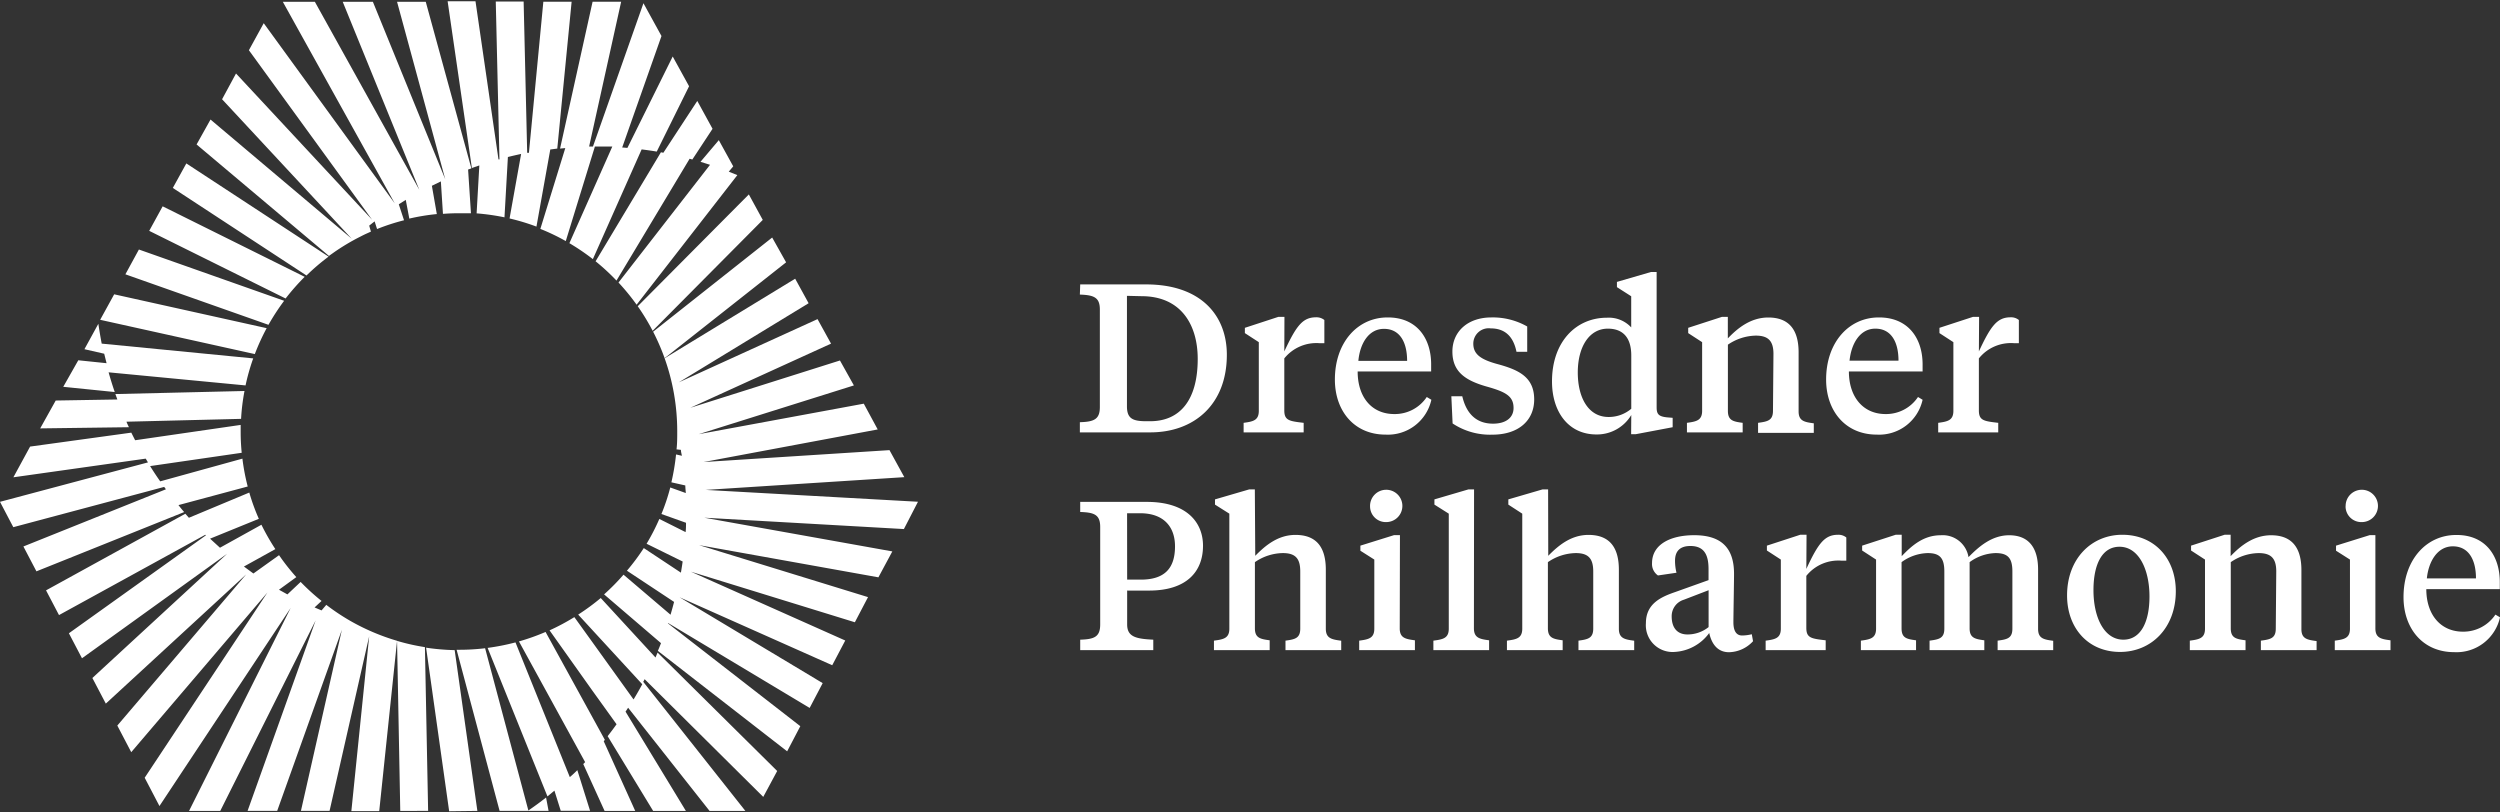
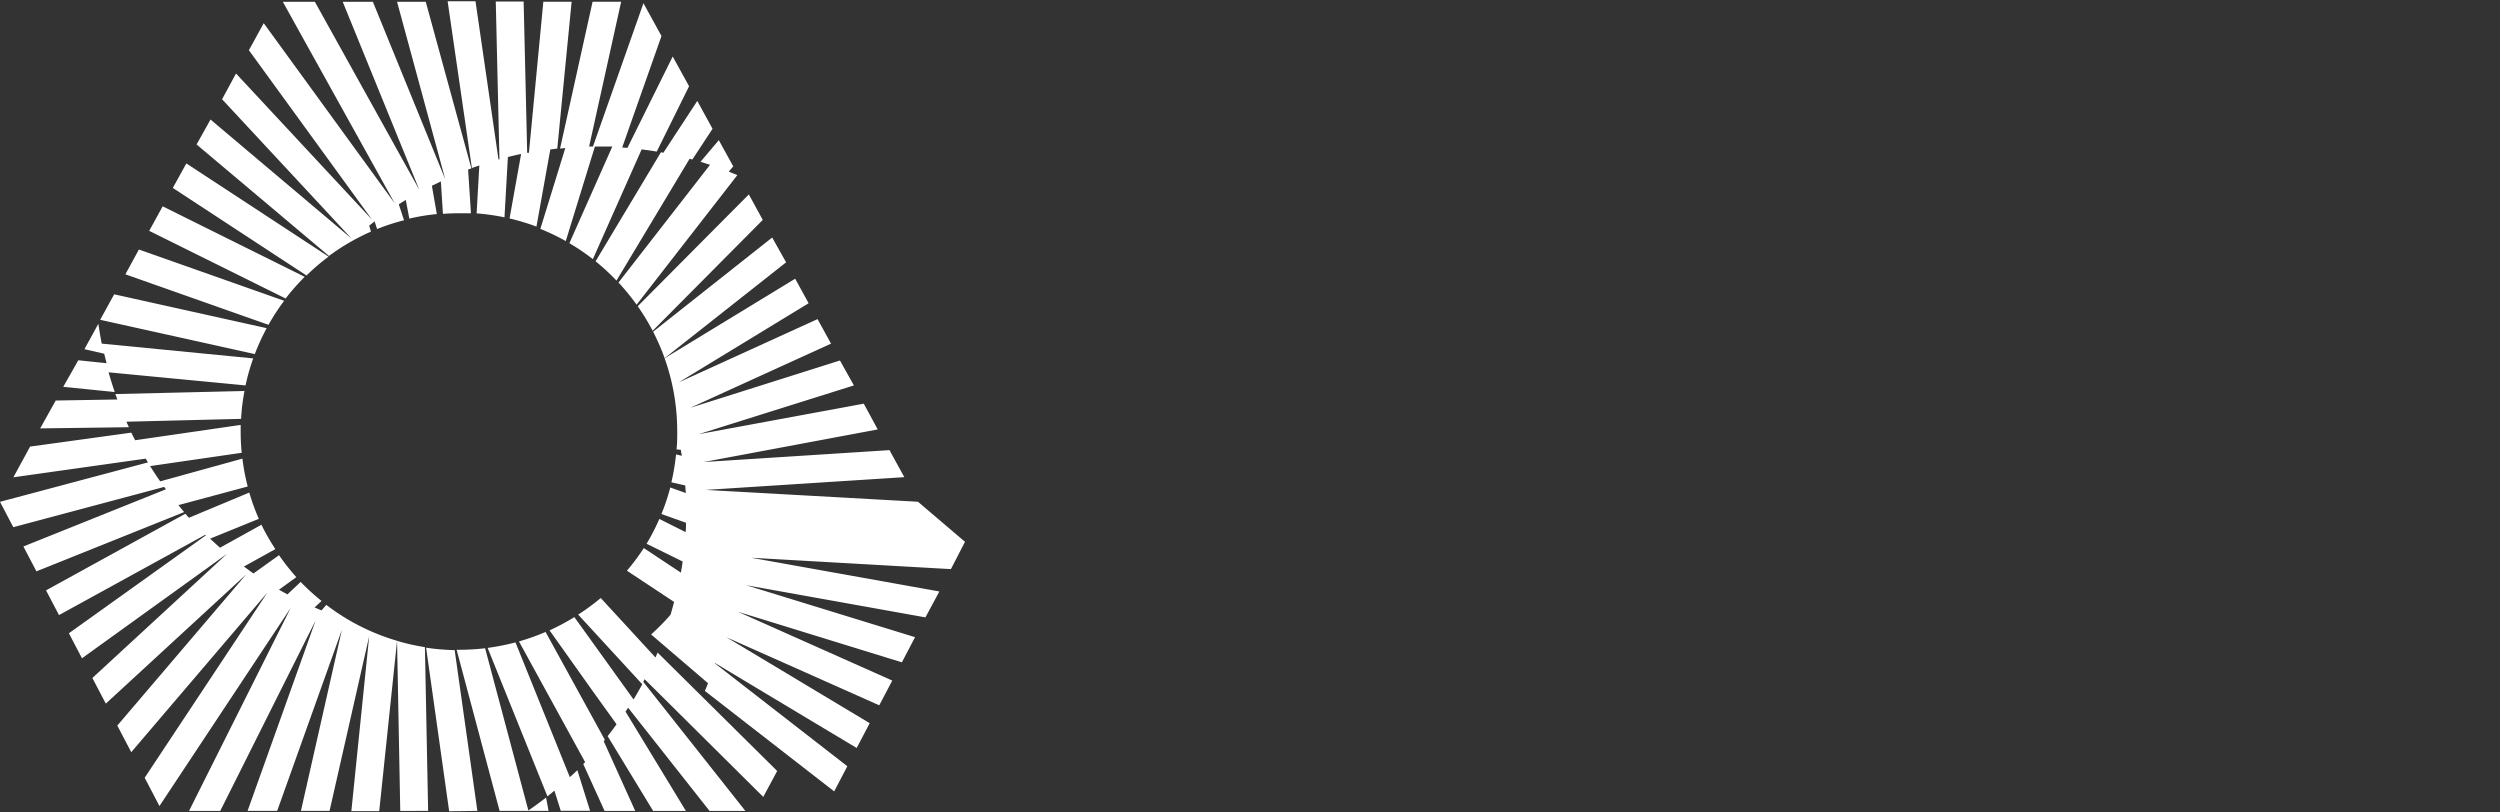
<svg xmlns="http://www.w3.org/2000/svg" xml:space="preserve" id="Ebene_2" x="0" y="0" style="enable-background:new 0 0 400 130" version="1.1" viewBox="0 0 400 130">
  <rect x="0" y="0" width="400" height="130" fill="#333333" stroke="none" />
  <style>.st0{fill:#fff}</style>
  <g id="DP_Textmarke">
-     <path d="M172.833 45.507h10.544c8.771 0 12.918 4.96 12.918 11.257 0 7.958-5.227 12.416-12.26 12.416h-11.257v-1.627c2.229-.067 3.199-.435 3.199-2.419V49.53c0-1.95-.947-2.318-3.199-2.396l.055-1.627zm7.479 1.827v17.677c0 1.984.947 2.385 3.098 2.385h.613c4.748 0 7.612-3.344 7.612-9.975 0-5.394-2.619-10.031-8.994-10.031l-2.329-.056zM205.489 56.229c1.928-4.113 2.931-5.461 5.093-5.461a1.98 1.98 0 0 1 1.315.435v3.711h-.747a6.588 6.588 0 0 0-5.662 2.43v8.326c0 1.616.814 1.716 3.098 1.984v1.527h-9.607v-1.527c1.482-.201 2.43-.368 2.43-1.917V54.746l-2.229-1.449v-.847l5.35-1.75h.981l-.022 5.529zM228.984 58.324v1.115h-11.758c0 4.079 2.229 6.81 5.863 6.81a6.13 6.13 0 0 0 5.194-2.731l.736.446a7.123 7.123 0 0 1-7.345 5.573c-4.96 0-8.092-3.745-8.092-8.805 0-5.963 3.645-9.942 8.426-9.942 4.58-.023 6.976 3.209 6.976 7.534zm-11.647-.58h7.802c0-3.098-1.237-5.127-3.7-5.127-2.464 0-3.846 2.363-4.102 5.127zM232.417 67.753l-.201-4.347h1.75c.646 2.764 2.229 4.38 4.926 4.38 1.984 0 3.277-.903 3.277-2.519 0-1.928-1.349-2.597-4.391-3.444-3.399-.981-5.394-2.396-5.394-5.573s2.43-5.461 6.241-5.461a11.147 11.147 0 0 1 5.729 1.449v4.046h-1.716c-.502-2.463-1.85-3.745-4.146-3.745a2.464 2.464 0 0 0-2.764 2.441c0 1.65 1.115 2.53 3.879 3.277 3.466.936 5.863 2.118 5.863 5.662 0 3.344-2.497 5.628-6.687 5.628a10.829 10.829 0 0 1-6.366-1.794zM261.005 66.404a6.399 6.399 0 0 1-5.573 3.11c-4.458 0-7.111-3.578-7.111-8.493 0-6.342 3.845-10.187 8.794-10.187a4.895 4.895 0 0 1 3.879 1.549v-4.982l-2.285-1.46v-.836l5.439-1.583h.914v21.645c0 1.115.334 1.482 1.728 1.616l.836.067v1.505l-5.896 1.115h-.747l.022-3.066zm-8.56-6.798c0 3.901 1.616 7.111 4.926 7.111a5.57 5.57 0 0 0 3.633-1.315v-8.526c0-2.909-1.382-4.291-3.745-4.291-2.964-.001-4.814 2.874-4.814 7.021zM283.753 56.63c0-2.084-.836-2.931-2.831-2.931a8.167 8.167 0 0 0-4.458 1.449v10.588c0 1.549.847 1.716 2.363 1.917v1.527h-8.916v-1.527c1.482-.201 2.43-.368 2.43-1.917v-10.99l-2.229-1.449v-.847l5.394-1.75h.947v3.444c1.549-1.627 3.645-3.344 6.476-3.344 3.032 0 4.848 1.65 4.848 5.573v9.44c0 1.549.914 1.716 2.43 1.917v1.527h-8.916v-1.605c1.516-.201 2.385-.368 2.385-1.917l.077-9.105zM307.615 58.324v1.115h-11.792c0 4.079 2.285 6.81 5.863 6.81a6.13 6.13 0 0 0 5.194-2.731l.736.446a7.123 7.123 0 0 1-7.345 5.573c-4.96 0-8.092-3.745-8.092-8.805 0-5.963 3.645-9.942 8.426-9.942 4.592-.023 7.01 3.209 7.01 7.534zm-11.658-.613h7.802c0-3.098-1.237-5.127-3.7-5.127s-3.867 2.396-4.135 5.16l.033-.033zM316.621 56.229c1.917-4.113 2.931-5.461 5.093-5.461.473-.018.937.136 1.304.435v3.711h-.736a6.564 6.564 0 0 0-5.662 2.43v8.326c0 1.616.802 1.716 3.098 1.984v1.527h-9.607v-1.527c1.482-.201 2.43-.368 2.43-1.917V54.746l-2.229-1.449v-.847l5.361-1.75h.981l-.033 5.529zM180.345 94.491v5.428c0 1.995 1.449 2.296 4.18 2.43v1.672h-11.692v-1.672c2.229-.067 3.199-.435 3.199-2.43V84.315c0-1.962-.947-2.329-3.199-2.396v-1.616h10.655c6.464 0 8.994 3.344 8.994 7.011 0 4.18-2.664 7.178-8.627 7.178l-3.51-.001zm0-1.75h2.162c3.745 0 5.495-1.716 5.495-5.328 0-3.132-1.817-5.294-5.573-5.294h-2.095l.011 10.622zM200.841 88.929c1.583-1.616 3.611-3.344 6.431-3.344 3.076 0 4.859 1.65 4.859 5.573v9.44c0 1.549.947 1.716 2.463 1.917v1.505h-8.916v-1.516c1.482-.201 2.363-.368 2.363-1.917v-9.162c0-2.095-.802-2.931-2.798-2.931a8.079 8.079 0 0 0-4.458 1.449v10.588c0 1.549.869 1.716 2.363 1.917v1.572h-8.916v-1.516c1.516-.201 2.463-.368 2.463-1.917V82.186l-2.296-1.449v-.836l5.461-1.594h.914l.067 10.622zM223.957 100.532c0 1.549.914 1.716 2.43 1.917v1.572h-8.916v-1.516c1.482-.201 2.419-.368 2.419-1.917V89.531l-2.229-1.415v-.814l5.394-1.683h.936l-.034 14.913zm-4.748-19.527a2.586 2.586 0 1 1 2.641 2.529l-.055.001a2.518 2.518 0 0 1-2.585-2.451l-.001-.079zM235.827 100.532c0 1.549.947 1.716 2.43 1.917v1.572h-8.916v-1.516c1.516-.201 2.463-.368 2.463-1.917V82.186l-2.296-1.449v-.836l5.428-1.594h.914l-.023 22.225zM247.719 88.929c1.594-1.616 3.611-3.344 6.442-3.344 3.065 0 4.859 1.65 4.859 5.573v9.44c0 1.549.936 1.716 2.452 1.917v1.505h-8.916v-1.516c1.482-.201 2.363-.368 2.363-1.917v-9.162c0-2.095-.814-2.931-2.798-2.931a8.097 8.097 0 0 0-4.458 1.449v10.588c0 1.549.88 1.716 2.363 1.917v1.572h-8.916v-1.516c1.516-.201 2.452-.368 2.452-1.917V82.186l-2.229-1.449v-.836l5.461-1.594h.903l.022 10.622zM277.344 99.562c0 1.349.446 2.118 1.393 2.118a6.917 6.917 0 0 0 1.549-.201l.201 1.115a5.375 5.375 0 0 1-3.845 1.761c-1.783 0-2.764-1.259-3.165-3.076a7.357 7.357 0 0 1-5.573 3.032 4.279 4.279 0 0 1-4.558-4.614c0-3.098 2.396-4.18 4.659-4.96l5.361-1.917v-1.783c0-2.229-.68-3.678-2.898-3.678-1.661 0-2.463.814-2.463 2.363a7.89 7.89 0 0 0 .234 1.917l-2.965.435a2.228 2.228 0 0 1-.947-1.984c0-2.931 2.864-4.458 6.743-4.458 4.146 0 6.375 1.85 6.375 6.163.01.745-.101 6.708-.101 7.767zm-3.968.78v-5.907l-3.945 1.516a2.743 2.743 0 0 0-1.962 2.664c0 1.861.914 2.898 2.53 2.898a5.384 5.384 0 0 0 3.377-1.181v.01zM289.013 91.025c1.917-4.113 2.931-5.461 5.082-5.461a1.96 1.96 0 0 1 1.315.435v3.711h-.736a6.564 6.564 0 0 0-5.662 2.43v8.326c0 1.616.802 1.716 3.098 1.984v1.572h-9.607v-1.516c1.482-.201 2.43-.368 2.43-1.917V89.531l-2.229-1.449v-.78l5.361-1.75h.981l-.033 5.473zM319.619 104.02v-1.516c1.516-.201 2.363-.368 2.363-1.917v-9.162c0-2.162-.747-2.931-2.697-2.931a7.332 7.332 0 0 0-4.146 1.449v10.588c0 1.549.869 1.716 2.352 1.917v1.572h-8.76v-1.516c1.516-.201 2.363-.368 2.363-1.917v-9.162c0-2.162-.747-2.931-2.664-2.931a7.38 7.38 0 0 0-4.18 1.449v10.588c0 1.549.802 1.716 2.318 1.917v1.572h-8.827v-1.516c1.482-.201 2.43-.368 2.43-1.917V89.531l-2.229-1.449v-.78l5.394-1.75h.936v3.433c1.549-1.616 3.433-3.344 6.23-3.344a4.18 4.18 0 0 1 4.458 3.5c1.594-1.616 3.678-3.5 6.509-3.5s4.625 1.65 4.625 5.495v9.474c0 1.549.903 1.716 2.419 1.917v1.493h-8.894zM330.731 95.271c0-5.896 3.912-9.708 8.838-9.708 5.194 0 8.56 3.845 8.56 9.028 0 5.907-3.945 9.719-8.916 9.719-5.139 0-8.482-3.845-8.482-9.039zm13.185.167c0-4.38-1.75-7.958-4.793-7.958-2.798 0-4.168 2.831-4.168 6.944 0 4.38 1.716 7.924 4.781 7.924 2.764 0 4.18-2.786 4.18-6.91zM364.201 91.426c0-2.095-.836-2.931-2.82-2.931a8.097 8.097 0 0 0-4.458 1.449v10.588c0 1.549.847 1.716 2.363 1.917v1.572h-8.916v-1.516c1.493-.201 2.43-.368 2.43-1.917V89.531l-2.229-1.449v-.78l5.394-1.75h.936v3.433c1.549-1.616 3.645-3.344 6.476-3.344 3.032 0 4.848 1.65 4.848 5.573v9.44c0 1.549.914 1.716 2.43 1.917v1.449h-8.916v-1.516c1.516-.201 2.385-.368 2.385-1.917l.077-9.161zM380.061 100.532c0 1.549.903 1.716 2.419 1.917v1.572h-8.916v-1.516c1.482-.201 2.43-.368 2.43-1.917V89.531l-2.229-1.415v-.814l5.394-1.683h.903v14.913zm-4.759-19.527a2.586 2.586 0 1 1 2.641 2.529l-.044.001a2.52 2.52 0 0 1-2.609-2.53h.012zM399.967 93.142v1.115h-11.758c0 4.079 2.285 6.81 5.863 6.81a6.174 6.174 0 0 0 5.194-2.731l.734.435a7.123 7.123 0 0 1-7.345 5.573c-4.96 0-8.092-3.745-8.092-8.805 0-5.963 3.645-9.942 8.426-9.942 4.581-.034 6.978 3.199 6.978 7.545zm-11.67-.602h7.858c0-3.098-1.248-5.127-3.7-5.127-2.453.001-3.879 2.397-4.158 5.127z" class="st0" />
-   </g>
+     </g>
  <g id="DP_Bildmarke">
    <path d="m16.027 51.168 24.743 5.484a35.789 35.789 0 0 1 1.895-4.146l-24.397-5.417-2.241 4.079zM23.874 36.936l21.823 10.822a36.148 36.148 0 0 1 3.054-3.466l-22.726-11.28-2.151 3.924zM27.652 30.07 49.04 44.08a33.877 33.877 0 0 1 3.533-3.02L29.814 26.147l-2.162 3.923zM20.062 43.89l22.893 8.08a36.582 36.582 0 0 1 2.508-3.845l-23.238-8.203-2.163 3.968zM87.771 129.744l-.401-2.14a52.996 52.996 0 0 1-2.831 2.073l-6.921-25.958a34.552 34.552 0 0 1-4.18.245h-.379l6.877 25.779h7.835zM125.777 41.973l-2.229-3.968L104.5 53.074a34.974 34.974 0 0 1 1.839 4.235l19.438-15.336zM122.043 35.186l-2.229-4.079-17.777 17.888a34.52 34.52 0 0 1 2.385 3.934l17.621-17.743zM116.604 27.462l.713-.847-2.307-4.191-2.931 3.466 1.527.479-14.645 18.837a35.65 35.65 0 0 1 2.898 3.544l16.116-20.731-1.371-.557zM68.121.289h-4.592l7.713 28.399L59.662.289h-4.826l12.26 30.093L50.378.289h-5.127l17.911 32.255L42.197 3.711l-2.374 4.324 19.716 27.128-21.778-23.405-2.229 4.124 20.742 22.313-22.592-19.07-2.229 3.99 21.176 17.833.39-.279.379-.267a34.37 34.37 0 0 1 4.235-2.53l.39-.201.412-.201.914-.412-.278-.958.869-.68.39 1.226a33.868 33.868 0 0 1 4.313-1.404l-.836-2.552 1.115-.713.568 2.998c1.45-.338 2.921-.58 4.402-.724l-.791-4.525 1.438-.702.334 5.194c.854-.067 1.724-.1 2.608-.1h1.872l-.457-6.988.524-.189L68.121.289zM110.34 25.4l.435.123 3.232-4.915-2.441-4.458-5.428 8.292-.39-.078-10.454 17.442a35.257 35.257 0 0 1 3.344 3.087L110.34 25.4zM102.683 23.907c.802.1 1.594.212 2.396.346l5.172-10.454-2.619-4.759-7.245 14.623-.836-.067 6.286-17.833-2.887-5.25-8.08 22.937h-.613L99.384.279h-4.57L89.61 23.773l.836-.078-3.99 12.929a33.228 33.228 0 0 1 4.068 1.95l4.659-15.124h2.786l-6.866 15.459a35.95 35.95 0 0 1 3.756 2.552l7.802-17.554h.022z" class="st0" />
-     <path d="m87.971 23.929 1.193-.156L91.46.278h-4.525l-2.307 24.175h-.279L83.781.245h-4.458l.59 25.255h-.156L76.079.2h-4.458L75.5 26.882l1.193-.412-.435 7.668a36.38 36.38 0 0 1 4.458.635l.546-9.652a65.266 65.266 0 0 1 2.118-.49l-1.85 10.321c1.461.342 2.898.777 4.302 1.304L88.06 23.84l-.089.089zM146.875 80.28l-33.971-1.895 31.787-2.04-2.374-4.324-29.747 1.906 27.864-5.216-2.229-4.124-26.415 4.882 24.832-7.802-2.229-3.99-23.94 7.568 22.514-10.265-2.162-3.923-22.202 10.12 20.775-12.661-2.151-3.923-20.887 12.728a34.793 34.793 0 0 1 2.017 11.658v.067c0 .959 0 1.917-.111 2.853l.702.078c0 .312.1.635.156.947l-.936-.212a35.78 35.78 0 0 1-.747 4.458l2.229.502c0 .401.056.802.078 1.215l-2.485-.892a32.274 32.274 0 0 1-1.415 4.246l3.934 1.404c0 .49 0 .992-.067 1.493l-4.202-2.106a34.143 34.143 0 0 1-2.04 3.968l5.773 2.842a79.182 79.182 0 0 1-.279 1.783l-5.941-3.934a34.79 34.79 0 0 1-2.697 3.622l7.545 4.993a62.551 62.551 0 0 1-.568 2.051l-7.523-6.409a35.068 35.068 0 0 1-3.11 3.154l9.106 7.802c-.156.416-.323.828-.502 1.237l20.686 16.072 2.106-4.024-21.175-16.449v-.067l22.67 13.597 2.084-3.968-22.904-13.742 24.431 10.878 2.084-3.957-24.698-11.011 26.236 8.092 2.106-4.024-27.028-8.315 28.688 5.149 2.229-4.146-30.093-5.394 31.943 1.817 2.253-4.369zM122.121 127.504l2.229-4.146-19.137-18.947-.334.791-8.76-9.518a35.746 35.746 0 0 1-3.611 2.653l10.254 11.145a53.255 53.255 0 0 1-1.393 2.43l-6.832-9.507-2.641-3.667a34.766 34.766 0 0 1-3.968 2.118l6.81 9.585 3.912 5.439a46.78 46.78 0 0 1-1.427 1.906l7.278 11.959h5.238l-9.652-15.882.412-.624 13.029 16.506h5.729l-16.339-20.653c.078-.145.156-.279.223-.424l18.98 18.836zM96.598 118.599l.178-.223-9.485-17.264a35.04 35.04 0 0 1-4.258 1.516l10.588 19.315-.301.301 3.411 7.501h4.904l-5.037-11.146zM92.374 123.224c-.39.39-.791.769-1.204 1.115l-8.693-21.555a36.142 36.142 0 0 1-4.458.88l9.574 23.762 1.115-.925 1.014 3.232h4.692l-2.04-6.509zM40.514 57.343 16.272 54.98a72.25 72.25 0 0 1-.535-3.176l-2.229 4.068 3.165.724s.178.724.379 1.516l-4.525-.468-2.407 4.246 8.237.836a57.486 57.486 0 0 1-.981-3.154l21.912 2.095a33.797 33.797 0 0 1 1.226-4.324zM38.574 67.017c.081-1.497.263-2.986.546-4.458l-20.664.49.323.869-9.864.167-2.485 4.458 14.199-.189c-.145-.29-.279-.591-.401-.88l18.346-.457zM39.633 77.84a33.754 33.754 0 0 1-.847-4.458l-13.152 3.633a48.11 48.11 0 0 1-1.616-2.441l14.656-2.129a33.727 33.727 0 0 1-.167-3.344v-1.115l-16.885 2.452c-.201-.401-.412-.802-.613-1.215l-16.194 2.23-2.675 4.915 21.176-2.987.357.602L0 80.292l2.129 4.057 24.141-6.442.279.379-22.804 9.15 2.084 3.979 23.64-9.485a18.712 18.712 0 0 1-.914-1.115l11.078-2.975zM56.006 99.317a35.323 35.323 0 0 1-3.801-2.541l-.758.892-1.115-.479 1.115-1.037a35.418 35.418 0 0 1-3.344-3.043l-2.118 1.995-1.349-.747 2.775-2.017a35.053 35.053 0 0 1-2.764-3.511l-4.102 2.931-1.516-1.115 5.027-2.786a35.89 35.89 0 0 1-2.229-3.901l-6.632 3.678-1.583-1.449 7.802-3.176a32.492 32.492 0 0 1-1.527-4.202l-9.663 4.035-.568-.646L7.367 94.457l2.073 3.957 23.406-12.851.1.089-21.923 15.671 2.095 4.001 23.216-16.718-21.555 19.872 2.151 4.102 22.458-20.675-20.619 24.186 2.229 4.258 21.789-25.545-19.638 29.636 2.363 4.525L46.51 97.266l-16.261 32.478h4.993L50.5 99.272l-10.889 30.472h4.737l10.354-28.978-6.554 28.978h4.581l6.342-27.953-2.853 27.986h4.458l2.853-27.251a35.018 35.018 0 0 1-7.523-3.209zM68.5 129.744l-.513-26.203a33.32 33.32 0 0 1-4.458-1.003l.513 27.206H68.5zM76.38 129.744l-3.633-25.724a36.433 36.433 0 0 1-4.57-.39l3.689 26.17 4.514-.056z" class="st0" />
+     <path d="m87.971 23.929 1.193-.156L91.46.278h-4.525l-2.307 24.175h-.279L83.781.245h-4.458l.59 25.255h-.156L76.079.2h-4.458L75.5 26.882l1.193-.412-.435 7.668a36.38 36.38 0 0 1 4.458.635l.546-9.652a65.266 65.266 0 0 1 2.118-.49l-1.85 10.321c1.461.342 2.898.777 4.302 1.304L88.06 23.84l-.089.089zM146.875 80.28l-33.971-1.895 31.787-2.04-2.374-4.324-29.747 1.906 27.864-5.216-2.229-4.124-26.415 4.882 24.832-7.802-2.229-3.99-23.94 7.568 22.514-10.265-2.162-3.923-22.202 10.12 20.775-12.661-2.151-3.923-20.887 12.728a34.793 34.793 0 0 1 2.017 11.658v.067c0 .959 0 1.917-.111 2.853l.702.078c0 .312.1.635.156.947l-.936-.212a35.78 35.78 0 0 1-.747 4.458l2.229.502c0 .401.056.802.078 1.215l-2.485-.892a32.274 32.274 0 0 1-1.415 4.246l3.934 1.404c0 .49 0 .992-.067 1.493l-4.202-2.106a34.143 34.143 0 0 1-2.04 3.968l5.773 2.842a79.182 79.182 0 0 1-.279 1.783l-5.941-3.934a34.79 34.79 0 0 1-2.697 3.622l7.545 4.993a62.551 62.551 0 0 1-.568 2.051a35.068 35.068 0 0 1-3.11 3.154l9.106 7.802c-.156.416-.323.828-.502 1.237l20.686 16.072 2.106-4.024-21.175-16.449v-.067l22.67 13.597 2.084-3.968-22.904-13.742 24.431 10.878 2.084-3.957-24.698-11.011 26.236 8.092 2.106-4.024-27.028-8.315 28.688 5.149 2.229-4.146-30.093-5.394 31.943 1.817 2.253-4.369zM122.121 127.504l2.229-4.146-19.137-18.947-.334.791-8.76-9.518a35.746 35.746 0 0 1-3.611 2.653l10.254 11.145a53.255 53.255 0 0 1-1.393 2.43l-6.832-9.507-2.641-3.667a34.766 34.766 0 0 1-3.968 2.118l6.81 9.585 3.912 5.439a46.78 46.78 0 0 1-1.427 1.906l7.278 11.959h5.238l-9.652-15.882.412-.624 13.029 16.506h5.729l-16.339-20.653c.078-.145.156-.279.223-.424l18.98 18.836zM96.598 118.599l.178-.223-9.485-17.264a35.04 35.04 0 0 1-4.258 1.516l10.588 19.315-.301.301 3.411 7.501h4.904l-5.037-11.146zM92.374 123.224c-.39.39-.791.769-1.204 1.115l-8.693-21.555a36.142 36.142 0 0 1-4.458.88l9.574 23.762 1.115-.925 1.014 3.232h4.692l-2.04-6.509zM40.514 57.343 16.272 54.98a72.25 72.25 0 0 1-.535-3.176l-2.229 4.068 3.165.724s.178.724.379 1.516l-4.525-.468-2.407 4.246 8.237.836a57.486 57.486 0 0 1-.981-3.154l21.912 2.095a33.797 33.797 0 0 1 1.226-4.324zM38.574 67.017c.081-1.497.263-2.986.546-4.458l-20.664.49.323.869-9.864.167-2.485 4.458 14.199-.189c-.145-.29-.279-.591-.401-.88l18.346-.457zM39.633 77.84a33.754 33.754 0 0 1-.847-4.458l-13.152 3.633a48.11 48.11 0 0 1-1.616-2.441l14.656-2.129a33.727 33.727 0 0 1-.167-3.344v-1.115l-16.885 2.452c-.201-.401-.412-.802-.613-1.215l-16.194 2.23-2.675 4.915 21.176-2.987.357.602L0 80.292l2.129 4.057 24.141-6.442.279.379-22.804 9.15 2.084 3.979 23.64-9.485a18.712 18.712 0 0 1-.914-1.115l11.078-2.975zM56.006 99.317a35.323 35.323 0 0 1-3.801-2.541l-.758.892-1.115-.479 1.115-1.037a35.418 35.418 0 0 1-3.344-3.043l-2.118 1.995-1.349-.747 2.775-2.017a35.053 35.053 0 0 1-2.764-3.511l-4.102 2.931-1.516-1.115 5.027-2.786a35.89 35.89 0 0 1-2.229-3.901l-6.632 3.678-1.583-1.449 7.802-3.176a32.492 32.492 0 0 1-1.527-4.202l-9.663 4.035-.568-.646L7.367 94.457l2.073 3.957 23.406-12.851.1.089-21.923 15.671 2.095 4.001 23.216-16.718-21.555 19.872 2.151 4.102 22.458-20.675-20.619 24.186 2.229 4.258 21.789-25.545-19.638 29.636 2.363 4.525L46.51 97.266l-16.261 32.478h4.993L50.5 99.272l-10.889 30.472h4.737l10.354-28.978-6.554 28.978h4.581l6.342-27.953-2.853 27.986h4.458l2.853-27.251a35.018 35.018 0 0 1-7.523-3.209zM68.5 129.744l-.513-26.203a33.32 33.32 0 0 1-4.458-1.003l.513 27.206H68.5zM76.38 129.744l-3.633-25.724a36.433 36.433 0 0 1-4.57-.39l3.689 26.17 4.514-.056z" class="st0" />
  </g>
</svg>